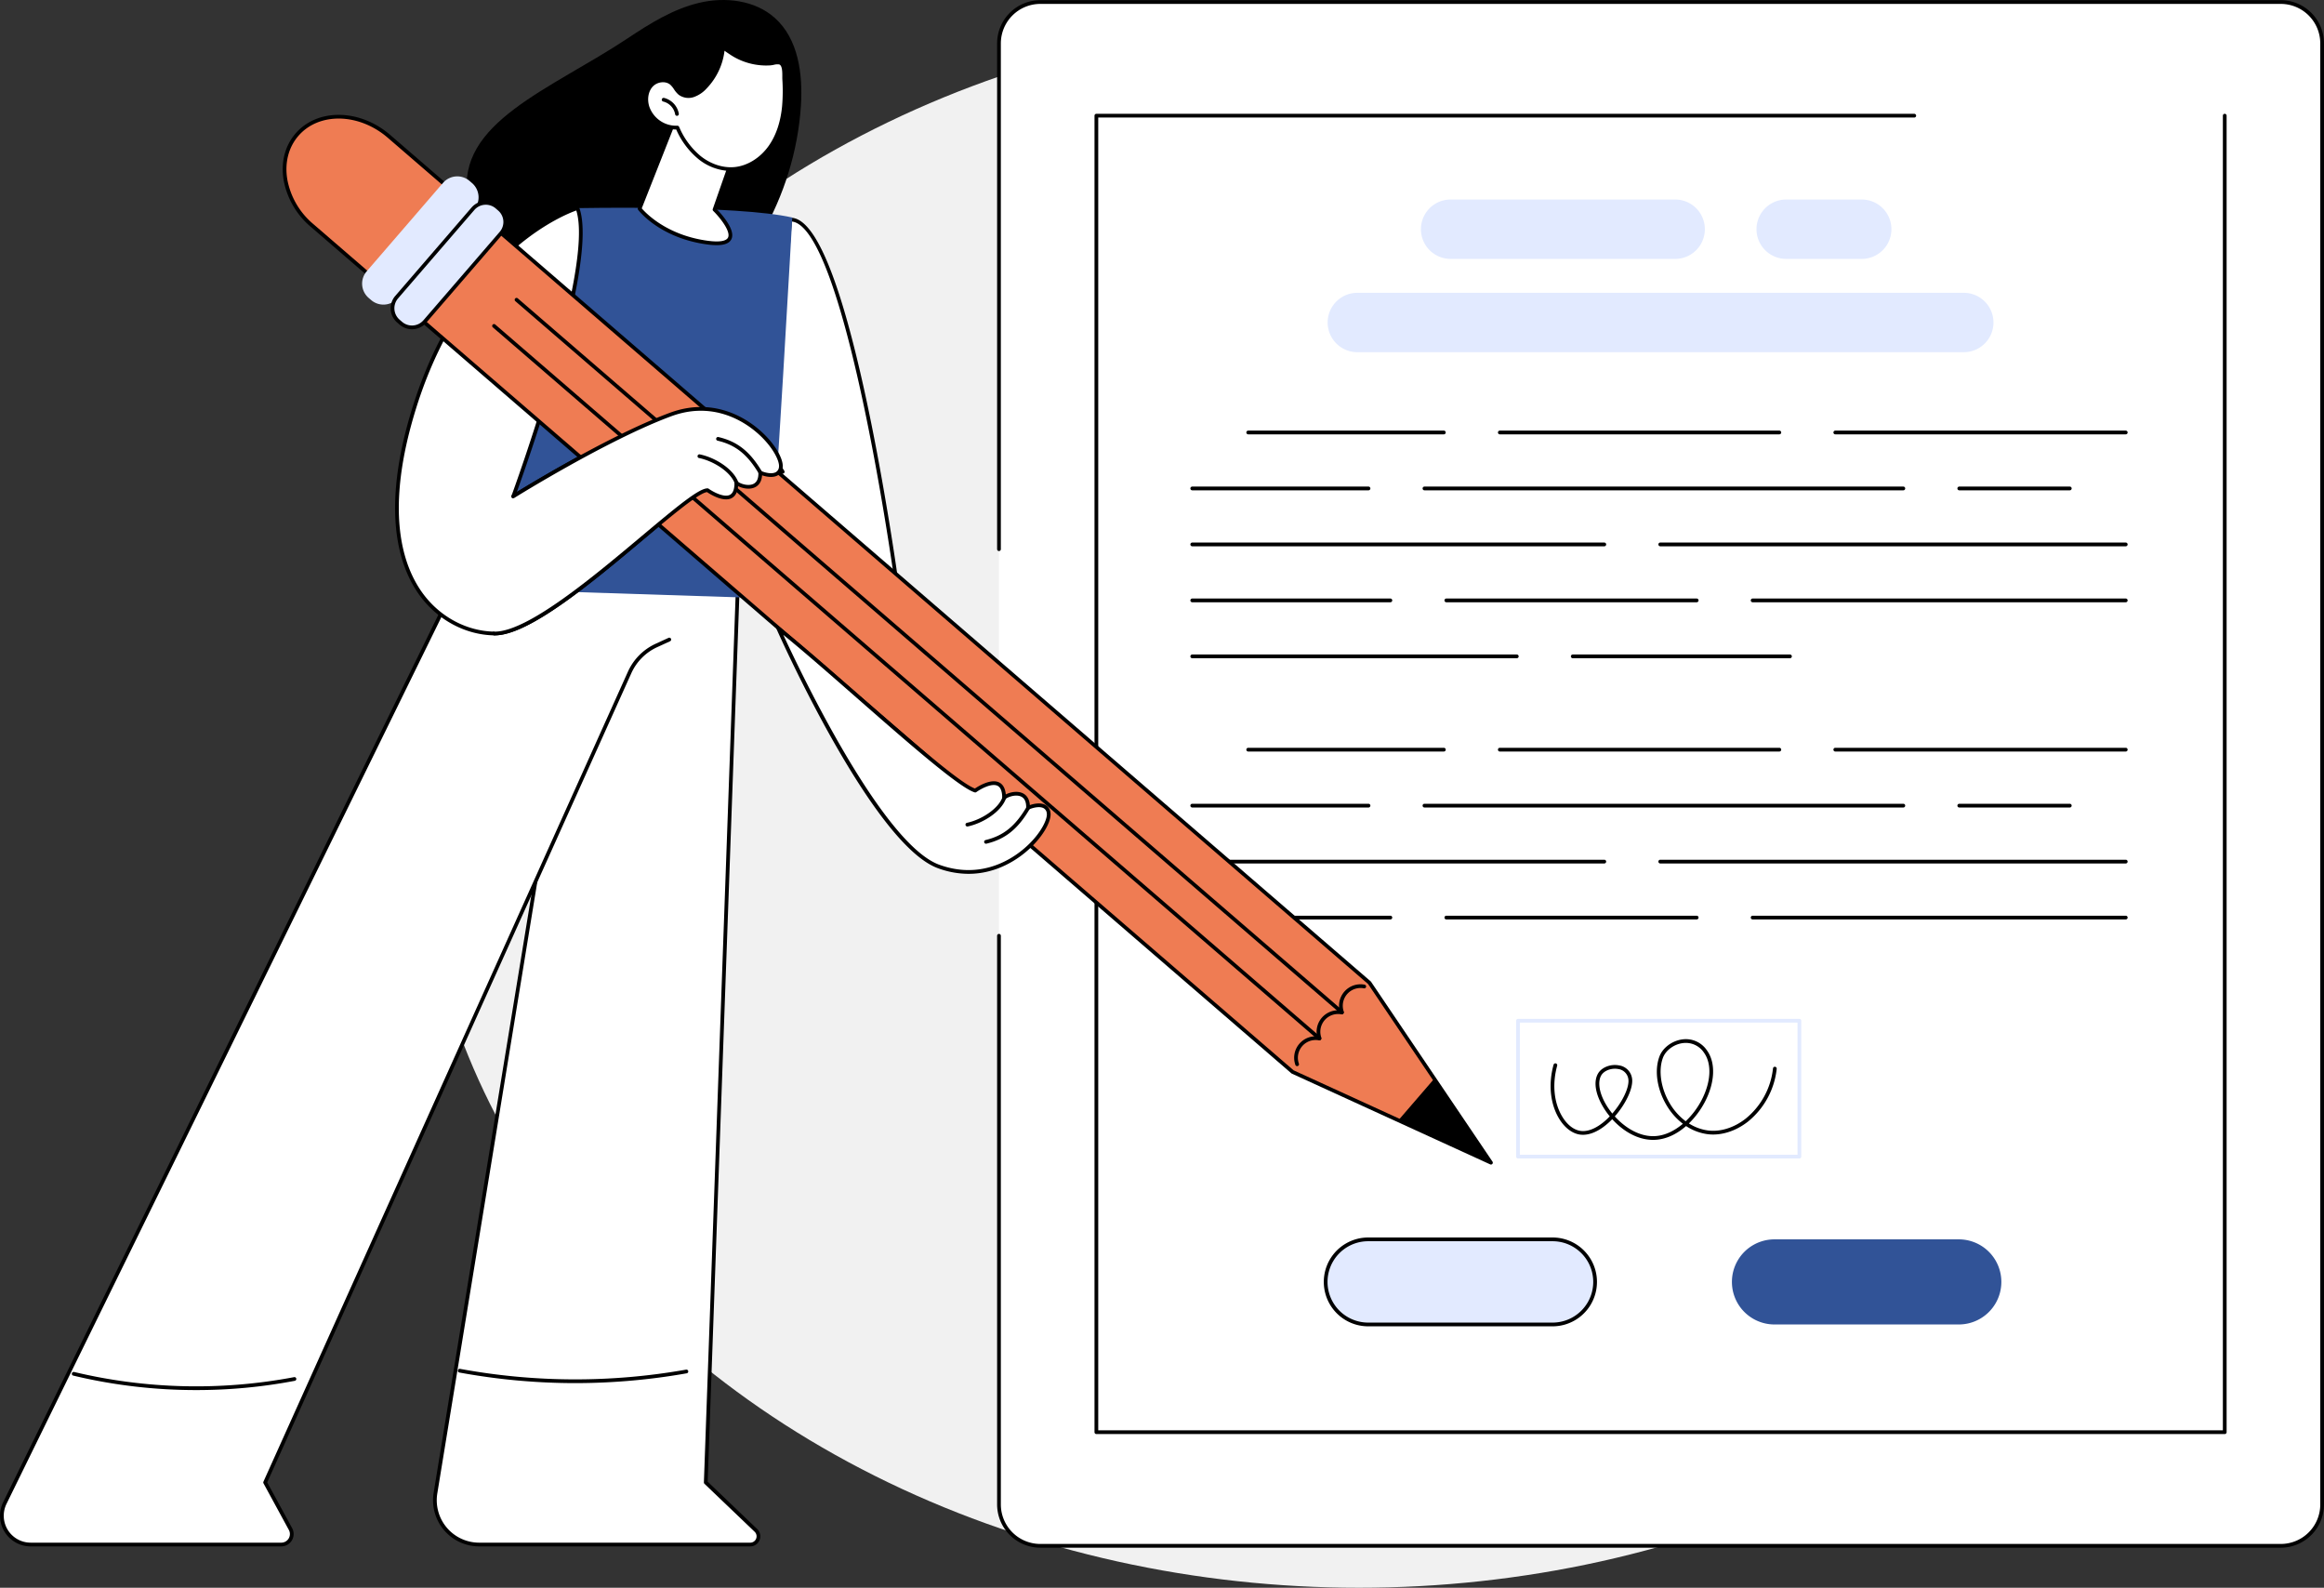
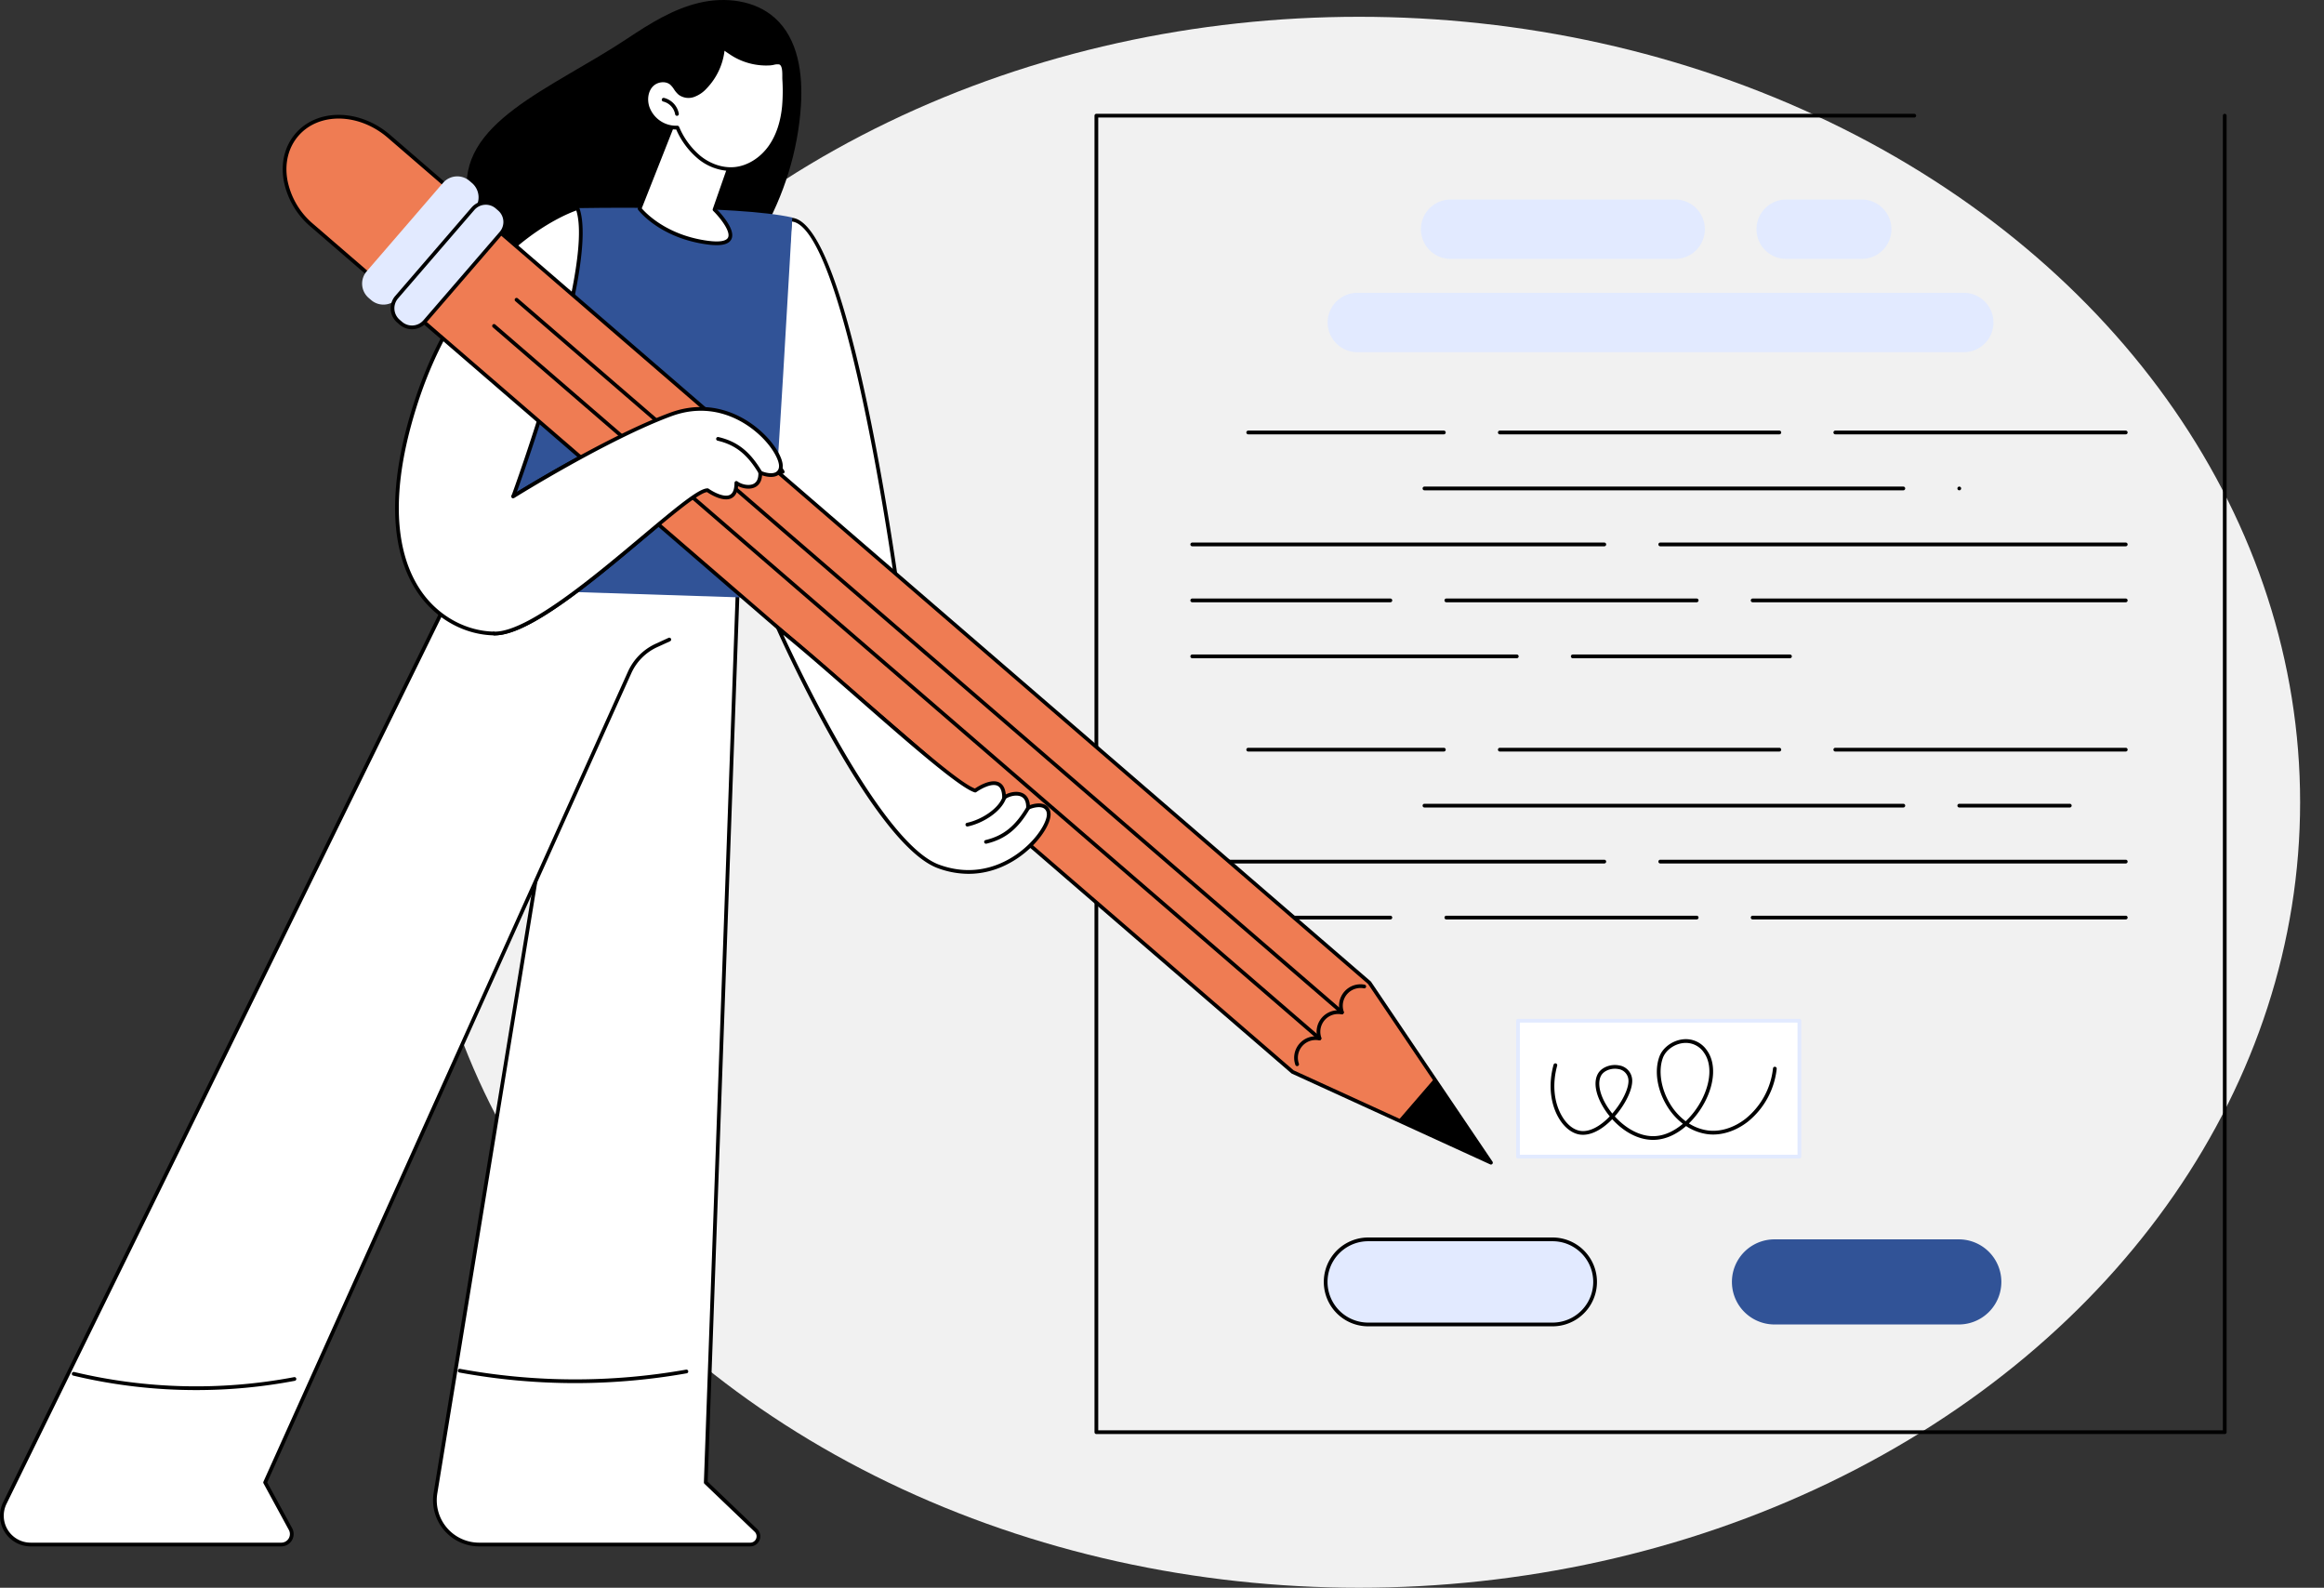
<svg xmlns="http://www.w3.org/2000/svg" width="1245.804" height="851" viewBox="0 0 1245.804 851">
  <rect x="0" y="0" width="1245.804" height="851" fill="#333333" stroke="none" />
  <defs>
    <clipPath id="clip-path">
      <rect id="Rectangle_19" data-name="Rectangle 19" width="1245.804" height="829.526" fill="none" />
    </clipPath>
  </defs>
  <g id="Groupe_203" data-name="Groupe 203" transform="translate(17235 -302.187)">
    <ellipse id="Ellipse_156" data-name="Ellipse 156" cx="504.5" cy="421" rx="504.5" ry="421" transform="translate(-17011 311.187)" fill="#f1f1f1" />
    <g id="Groupe_176" data-name="Groupe 176" transform="translate(-17235 302.187)">
      <g id="Groupe_16" data-name="Groupe 16" clip-path="url(#clip-path)">
-         <path id="Tracé_364" data-name="Tracé 364" d="M535.515,294.352V23.254A22.159,22.159,0,0,1,557.674,1.1h664.971A22.159,22.159,0,0,1,1244.8,23.254V806.367a22.159,22.159,0,0,1-22.159,22.159H557.674a22.159,22.159,0,0,1-22.159-22.159V294.352Z" fill="#fff" />
-         <path id="Tracé_365" data-name="Tracé 365" d="M1222.645,829.526H557.674a23.185,23.185,0,0,1-23.159-23.159V501.555a1,1,0,0,1,2,0V806.367a21.183,21.183,0,0,0,21.159,21.159h664.971a21.183,21.183,0,0,0,21.159-21.159V23.253a21.183,21.183,0,0,0-21.159-21.159H557.674a21.183,21.183,0,0,0-21.159,21.159v271.1a1,1,0,0,1-2,0V23.253A23.185,23.185,0,0,1,557.674.094h664.971A23.185,23.185,0,0,1,1245.8,23.253V806.367a23.185,23.185,0,0,1-23.159,23.159" />
        <path id="Tracé_366" data-name="Tracé 366" d="M1192.595,768.621H587.723a1,1,0,0,1-1-1V62a1,1,0,0,1,1-1h438.434a1,1,0,0,1,0,2H588.723V766.621h602.872V62a1,1,0,0,1,2,0V767.621a1,1,0,0,1-1,1" />
        <path id="Tracé_367" data-name="Tracé 367" d="M1052.706,188.763H727.613a15.91,15.91,0,0,1,0-31.82h325.093a15.91,15.91,0,0,1,0,31.82" fill="#e2eaff" />
        <path id="Tracé_368" data-name="Tracé 368" d="M897.995,138.763H777.613a15.91,15.91,0,0,1,0-31.82H897.995a15.91,15.91,0,1,1,0,31.82" fill="#e2eaff" />
        <path id="Tracé_369" data-name="Tracé 369" d="M997.995,138.763H957.5a15.91,15.91,0,1,1,0-31.82h40.5a15.91,15.91,0,1,1,0,31.82" fill="#e2eaff" />
        <path id="Tracé_370" data-name="Tracé 370" d="M1139.532,402.8h-155.7a1,1,0,0,1,0-2h155.7a1,1,0,0,1,0,2" />
        <path id="Tracé_371" data-name="Tracé 371" d="M953.831,402.8H803.994a1,1,0,0,1,0-2H953.831a1,1,0,0,1,0,2" />
        <path id="Tracé_372" data-name="Tracé 372" d="M773.994,402.8H669.117a1,1,0,0,1,0-2H773.994a1,1,0,0,1,0,2" />
        <path id="Tracé_373" data-name="Tracé 373" d="M1109.532,432.8h-59.24a1,1,0,0,1,0-2h59.24a1,1,0,0,1,0,2" />
        <path id="Tracé_374" data-name="Tracé 374" d="M1020.293,432.8H763.6a1,1,0,0,1,0-2h256.7a1,1,0,0,1,0,2" />
-         <path id="Tracé_375" data-name="Tracé 375" d="M733.6,432.8H639.117a1,1,0,0,1,0-2H733.6a1,1,0,0,1,0,2" />
        <path id="Tracé_376" data-name="Tracé 376" d="M1139.532,462.8H890a1,1,0,0,1,0-2h249.529a1,1,0,0,1,0,2" />
        <path id="Tracé_377" data-name="Tracé 377" d="M860,462.8H639.117a1,1,0,0,1,0-2H860a1,1,0,0,1,0,2" />
        <path id="Tracé_378" data-name="Tracé 378" d="M1139.532,492.8H939.523a1,1,0,0,1,0-2h200.009a1,1,0,0,1,0,2" />
        <path id="Tracé_379" data-name="Tracé 379" d="M909.524,492.8h-134.2a1,1,0,0,1,0-2h134.2a1,1,0,0,1,0,2" />
        <path id="Tracé_380" data-name="Tracé 380" d="M745.325,492.8H639.117a1,1,0,0,1,0-2H745.325a1,1,0,0,1,0,2" />
        <rect id="Rectangle_18" data-name="Rectangle 18" width="150.845" height="72.815" transform="translate(813.737 547.097)" fill="#fff" />
        <path id="Tracé_381" data-name="Tracé 381" d="M964.582,620.912H813.737a1,1,0,0,1-1-1V547.1a1,1,0,0,1,1-1H964.582a1,1,0,0,1,1,1v72.815a1,1,0,0,1-1,1m-149.845-2H963.582V548.1H814.737Z" fill="#e2eaff" />
        <path id="Tracé_382" data-name="Tracé 382" d="M951.428,572.755c-2.626,22.082-20.656,36.139-35.967,34.138-19.214-2.512-30.209-26.078-24.994-40.234,2.971-8.062,16.46-13.208,23.775-3.048,10.649,14.789-7.9,46.861-28.651,46.33-17.815-.455-33.935-24.249-28.042-34.138,3.243-5.443,14.969-5.893,16.324,2.3,1.506,9.11-14.989,32.171-27.907,28.787-9.226-2.418-17.184-17.9-12.192-35.967Z" fill="#fff" />
        <path id="Tracé_383" data-name="Tracé 383" d="M886.127,610.948c-.187,0-.373,0-.561-.007-8.248-.211-15.828-5.023-21.323-11.077q-.9.934-1.854,1.8c-5.8,5.292-11.73,7.485-16.676,6.2-3.922-1.028-7.559-4.158-10.24-8.815-4.512-7.834-5.482-18.18-2.663-28.386a1,1,0,1,1,1.928.533c-2.678,9.693-1.778,19.481,2.468,26.855,2.412,4.189,5.613,6.987,9.014,7.877,4.272,1.126,9.536-.918,14.822-5.738q.965-.879,1.886-1.843a40.563,40.563,0,0,1-4.2-6.16c-3.7-6.7-4.437-12.859-2.033-16.892,1.95-3.273,6.748-5.109,11.158-4.278a8.223,8.223,0,0,1,7.012,6.929c.821,4.971-3.224,13.619-9.233,20.423,5.165,5.7,12.354,10.381,19.989,10.575,6.011.191,11.7-2.568,16.494-6.626a34.6,34.6,0,0,1-8.594-9.683c-5.245-8.671-6.773-18.757-3.987-26.319,1.723-4.675,6.741-8.461,12.2-9.205a13.6,13.6,0,0,1,13.322,5.919c4.779,6.638,4.3,17.285-1.251,27.789a46.157,46.157,0,0,1-8.454,11.316,25.316,25.316,0,0,0,10.241,3.77c6.565.853,13.892-1.424,20.1-6.256a40.218,40.218,0,0,0,14.743-27.009,1,1,0,1,1,1.986.237,42.23,42.23,0,0,1-15.5,28.351c-6.629,5.158-14.5,7.588-21.589,6.659a27.421,27.421,0,0,1-11.5-4.35c-4.923,4.315-10.971,7.413-17.7,7.414m17.566-51.974a12.669,12.669,0,0,0-1.691.115c-4.761.65-9.118,3.905-10.6,7.915-2.542,6.9-1.042,16.553,3.821,24.593a32.5,32.5,0,0,0,8.4,9.359,43.283,43.283,0,0,0,8.4-11.075c5.193-9.827,5.728-19.669,1.4-25.686a11.644,11.644,0,0,0-9.738-5.221m-38,13.842c-3.031,0-6.021,1.372-7.289,3.5-2,3.357-1.228,8.929,2.066,14.9a37.616,37.616,0,0,0,3.833,5.618c5.49-6.3,9.295-14.236,8.579-18.567a6.3,6.3,0,0,0-5.409-5.289,9.581,9.581,0,0,0-1.78-.164" />
        <path id="Tracé_384" data-name="Tracé 384" d="M1139.532,232.8h-155.7a1,1,0,0,1,0-2h155.7a1,1,0,0,1,0,2" />
        <path id="Tracé_385" data-name="Tracé 385" d="M953.831,232.8H803.994a1,1,0,0,1,0-2H953.831a1,1,0,0,1,0,2" />
        <path id="Tracé_386" data-name="Tracé 386" d="M773.994,232.8H669.117a1,1,0,0,1,0-2H773.994a1,1,0,0,1,0,2" />
-         <path id="Tracé_387" data-name="Tracé 387" d="M1109.532,262.8h-59.24a1,1,0,0,1,0-2h59.24a1,1,0,0,1,0,2" />
+         <path id="Tracé_387" data-name="Tracé 387" d="M1109.532,262.8h-59.24a1,1,0,0,1,0-2a1,1,0,0,1,0,2" />
        <path id="Tracé_388" data-name="Tracé 388" d="M1020.293,262.8H763.6a1,1,0,0,1,0-2h256.7a1,1,0,0,1,0,2" />
-         <path id="Tracé_389" data-name="Tracé 389" d="M733.6,262.8H639.117a1,1,0,0,1,0-2H733.6a1,1,0,0,1,0,2" />
        <path id="Tracé_390" data-name="Tracé 390" d="M1139.532,292.8H890a1,1,0,0,1,0-2h249.529a1,1,0,0,1,0,2" />
        <path id="Tracé_391" data-name="Tracé 391" d="M860,292.8H639.117a1,1,0,0,1,0-2H860a1,1,0,0,1,0,2" />
        <path id="Tracé_392" data-name="Tracé 392" d="M1139.532,322.8H939.523a1,1,0,0,1,0-2h200.009a1,1,0,0,1,0,2" />
        <path id="Tracé_393" data-name="Tracé 393" d="M909.524,322.8h-134.2a1,1,0,0,1,0-2h134.2a1,1,0,0,1,0,2" />
        <path id="Tracé_394" data-name="Tracé 394" d="M745.325,322.8H639.117a1,1,0,0,1,0-2H745.325a1,1,0,0,1,0,2" />
        <path id="Tracé_395" data-name="Tracé 395" d="M959.532,352.8H843.089a1,1,0,0,1,0-2H959.532a1,1,0,0,1,0,2" />
        <path id="Tracé_396" data-name="Tracé 396" d="M813.089,352.8H639.116a1,1,0,0,1,0-2H813.089a1,1,0,0,1,0,2" />
        <path id="Tracé_397" data-name="Tracé 397" d="M832.264,709.881H733.441a22.805,22.805,0,1,1,0-45.611h98.823a22.805,22.805,0,0,1,0,45.611" fill="#e2eaff" />
        <path id="Tracé_398" data-name="Tracé 398" d="M832.264,710.88H733.441a23.8,23.8,0,1,1,0-47.61h98.823a23.8,23.8,0,1,1,0,47.61m-98.823-45.61a21.8,21.8,0,1,0,0,43.61h98.823a21.8,21.8,0,1,0,0-43.61Z" />
        <path id="Tracé_399" data-name="Tracé 399" d="M1050.042,709.881H951.219a22.805,22.805,0,1,1,0-45.611h98.823a22.805,22.805,0,0,1,0,45.611" fill="#315397" />
        <path id="Tracé_400" data-name="Tracé 400" d="M396.761,279.473,378.332,794.559l26.882,25.691a4.4,4.4,0,0,1-3.042,7.584h-145.3a23.739,23.739,0,0,1-23.428-27.57l74.2-453.795Z" fill="#fff" />
        <path id="Tracé_401" data-name="Tracé 401" d="M402.172,828.835H256.87A24.739,24.739,0,0,1,232.456,800.1l74.2-453.8a1,1,0,0,1,.386-.638l89.114-67a1,1,0,0,1,1.6.835L379.348,794.146,405.9,819.528a5.4,5.4,0,0,1-3.733,9.307m-93.6-481.808-74.14,453.4a22.741,22.741,0,0,0,22.441,26.41h145.3a3.4,3.4,0,0,0,2.351-5.862l-26.882-25.691a1,1,0,0,1-.308-.759l18.354-512.991Z" />
        <path id="Tracé_402" data-name="Tracé 402" d="M258.322,284.2,2.59,805.6a15.435,15.435,0,0,0,13.857,22.231H150.784a5.618,5.618,0,0,0,4.934-8.3L142.13,794.56,341.99,350.488,376.429,334.7l20.332-55.227Z" fill="#fff" />
        <path id="Tracé_403" data-name="Tracé 403" d="M150.784,828.835H16.447A16.434,16.434,0,0,1,1.693,805.164L257.424,283.758a1,1,0,0,1,1.8.881L3.489,806.045a14.434,14.434,0,0,0,12.958,20.79H150.784a4.618,4.618,0,0,0,4.056-6.826l-13.588-24.972a1,1,0,0,1-.034-.888L336.6,360.021a30.05,30.05,0,0,1,14.882-14.986l6.885-3.157a1,1,0,1,1,.834,1.818l-6.885,3.157a28.049,28.049,0,0,0-13.892,13.988L143.246,794.518,156.6,819.054a6.617,6.617,0,0,1-5.813,9.781" />
        <path id="Tracé_404" data-name="Tracé 404" d="M308.339,741.317a343.579,343.579,0,0,1-62.078-5.669,1,1,0,1,1,.361-1.967,340.807,340.807,0,0,0,121.13.418,1,1,0,1,1,.347,1.969,343.711,343.711,0,0,1-59.76,5.249" />
        <path id="Tracé_405" data-name="Tracé 405" d="M105.212,745.05A282.94,282.94,0,0,1,39.279,737.3a1,1,0,1,1,.467-1.945,281.958,281.958,0,0,0,117.909,2.764,1,1,0,0,1,.375,1.965,281.786,281.786,0,0,1-52.818,4.965" />
        <path id="Tracé_406" data-name="Tracé 406" d="M250.747,105.851c-6.534-40.168,44.79-58.081,85.715-85.312,11.933-7.94,24.359-15.706,38.3-19.017s29.863-1.48,40.561,8.059c12.645,11.276,15.1,30.105,14.019,47.012-3.119,48.657-29.9,95.248-70.371,122.434-31.124,20.906-99.232-17.871-108.228-73.176" />
        <path id="Tracé_407" data-name="Tracé 407" d="M480.534,311.7s-26.783-195.433-56.976-193.983l-11.2,148.425Z" fill="#fff" />
        <path id="Tracé_408" data-name="Tracé 408" d="M480.535,312.7a1,1,0,0,1-.556-.169l-68.171-45.558a1,1,0,0,1-.441-.906l11.2-148.425a1,1,0,0,1,.948-.924c.124-.006.248-.01.371-.01,12.973,0,26.585,32.71,40.465,97.247,10.358,48.157,17.112,97.12,17.18,97.61a1,1,0,0,1-.991,1.135M413.4,265.63l65.828,43.992c-1.437-10.079-7.75-52.985-16.843-95.26-16.561-76.992-29.623-94.836-37.906-95.629Z" />
        <path id="Tracé_409" data-name="Tracé 409" d="M263.4,315.869,309.542,111.55s85.228-1.735,115.171,5.034c0,0-8.581,154.43-13.015,204.09Z" fill="#315397" />
        <path id="Tracé_410" data-name="Tracé 410" d="M419.576,252.869S394.145,209.3,359.4,222.191s-84.266,43.858-84.266,43.858,45.724-124.2,34.406-154.5c0,0-59.892,17.982-87.594,107.515s13.621,119.949,42.934,120.476,102.815-76.831,114.4-76.8Z" fill="#fff" />
        <path id="Tracé_411" data-name="Tracé 411" d="M265.181,340.545c-.107,0-.211,0-.317,0-15.479-.279-30.436-8.344-40.009-21.574-11.141-15.4-20.855-45.28-3.863-100.2,14.382-46.479,37.572-73.4,54.493-87.8,18.385-15.643,33.15-20.192,33.77-20.379a1.006,1.006,0,0,1,1.225.609c10.521,28.166-26.64,133.7-33.422,152.49,10.437-6.383,51.952-31.29,82-42.437,35.123-13.033,61.127,30.668,61.385,31.111a1,1,0,0,1-.626,1.476l-40.291,9.873c-.078.019-.173.011-.24.029h-.006c-4.09,0-18.651,12.221-34.067,25.162-27.425,23.02-61.52,51.637-80.029,51.64m43.74-227.729c-3.505,1.25-16.7,6.518-32.231,19.756C260,146.8,237.123,173.4,222.9,219.361c-16.749,54.13-7.3,83.406,3.572,98.435,9.207,12.723,23.571,20.479,38.425,20.746.093,0,.189,0,.283,0,17.777,0,52.99-29.558,78.74-51.171,19.326-16.223,30.56-25.467,35.233-25.629L418,252.226c-4.333-6.733-27.848-40.371-58.247-29.1-34.25,12.708-83.59,43.46-84.084,43.768A1,1,0,0,1,274.2,265.7c.451-1.226,44.571-121.748,34.724-152.888" />
        <path id="Tracé_412" data-name="Tracé 412" d="M388.344,257.486a1,1,0,0,1-.944-.672A25.323,25.323,0,0,0,373.9,242.2a1,1,0,0,1,.8-1.83,27.342,27.342,0,0,1,14.586,15.793,1,1,0,0,1-.944,1.328" />
        <path id="Tracé_413" data-name="Tracé 413" d="M401.007,254.946a1,1,0,0,1-.958-.714,29.7,29.7,0,0,0-15.588-18.107,1,1,0,1,1,.849-1.811,31.732,31.732,0,0,1,16.656,19.346,1,1,0,0,1-.673,1.244,1.011,1.011,0,0,1-.286.042" />
        <path id="Tracé_414" data-name="Tracé 414" d="M734.136,526.759l65.106,96.408L692.908,574.523,167.281,120.831c-15.85-13.68-19.469-35.463-8.085-48.653s33.463-12.792,49.312.889Z" fill="#ef7c53" />
        <path id="Tracé_415" data-name="Tracé 415" d="M799.241,624.167a.981.981,0,0,1-.415-.09L692.492,575.432a.966.966,0,0,1-.238-.153L166.627,121.588a42.821,42.821,0,0,1-14.589-25.1c-1.576-9.488.7-18.352,6.4-24.959,11.726-13.586,34.48-13.236,50.722.784L734.789,526a1.022,1.022,0,0,1,.175.2l65.106,96.411a1,1,0,0,1-.829,1.558M693.453,573.673l102.968,47.1-63.04-93.349L207.854,73.823c-15.407-13.3-36.9-13.742-47.9-.992-5.309,6.151-7.419,14.435-5.941,23.325a40.819,40.819,0,0,0,13.921,23.917Z" />
        <path id="Tracé_416" data-name="Tracé 416" d="M749.6,600.456l49.646,22.711-30.4-45.012Z" />
        <path id="Tracé_417" data-name="Tracé 417" d="M253.338,111.719l-40.907,47.393a9.1,9.1,0,0,1-12.836.943l-1.326-1.144a9.1,9.1,0,0,1-.943-12.836l40.908-47.393a9.1,9.1,0,0,1,12.836-.943l1.325,1.144a9.1,9.1,0,0,1,.943,12.836" fill="#e2eaff" />
        <path id="Tracé_418" data-name="Tracé 418" d="M205.535,163.262a10.054,10.054,0,0,1-6.593-2.45l-1.326-1.143a10.112,10.112,0,0,1-1.047-14.246l40.908-47.394a10.11,10.11,0,0,1,14.246-1.046l1.325,1.144a10.111,10.111,0,0,1,1.047,14.246l-40.907,47.393a10.081,10.081,0,0,1-7.653,3.5m39.593-66.73a8.084,8.084,0,0,0-6.138,2.8l-40.907,47.393a8.112,8.112,0,0,0,.839,11.426l1.326,1.144a8.111,8.111,0,0,0,11.426-.839l40.907-47.394a8.111,8.111,0,0,0-.839-11.426L250.416,98.5a8.066,8.066,0,0,0-5.288-1.965" fill="#e2eaff" />
        <path id="Tracé_419" data-name="Tracé 419" d="M268.635,124.923l-40.907,47.393a9.1,9.1,0,0,1-12.836.943l-1.326-1.144a9.1,9.1,0,0,1-.943-12.836l40.908-47.393a9.1,9.1,0,0,1,12.836-.943l1.325,1.144a9.1,9.1,0,0,1,.943,12.836" fill="#e2eaff" />
        <path id="Tracé_420" data-name="Tracé 420" d="M220.831,176.466a10.055,10.055,0,0,1-6.593-2.451l-1.326-1.143a10.112,10.112,0,0,1-1.046-14.246l40.908-47.394a10.11,10.11,0,0,1,14.246-1.046l1.325,1.144a10.1,10.1,0,0,1,1.046,14.246l-40.907,47.393a10.082,10.082,0,0,1-7.653,3.5m39.594-66.731a8.084,8.084,0,0,0-6.138,2.8L213.38,159.932a8.111,8.111,0,0,0,.839,11.426l1.326,1.144a8.11,8.11,0,0,0,11.425-.839l40.908-47.394a8.1,8.1,0,0,0-.84-11.426l-1.325-1.143a8.073,8.073,0,0,0-5.288-1.965" />
        <path id="Tracé_421" data-name="Tracé 421" d="M695.34,571.426a1,1,0,0,1-.959-.719,11.508,11.508,0,0,1,13.012-15.075,1,1,0,0,1-.276,1.981A9.513,9.513,0,0,0,696.3,570.145a1,1,0,0,1-.68,1.241,1.013,1.013,0,0,1-.281.04" />
        <path id="Tracé_422" data-name="Tracé 422" d="M707.373,557.486a1,1,0,0,1-.959-.719,11.507,11.507,0,0,1,13.012-15.075,1,1,0,0,1-.276,1.981,9.512,9.512,0,0,0-10.816,12.532,1,1,0,0,1-.68,1.241,1.013,1.013,0,0,1-.281.04" />
        <path id="Tracé_423" data-name="Tracé 423" d="M719.406,543.545a1,1,0,0,1-.959-.719,11.507,11.507,0,0,1,13.011-15.075,1,1,0,0,1-.275,1.981,9.512,9.512,0,0,0-10.816,12.532,1,1,0,0,1-.68,1.241,1.015,1.015,0,0,1-.281.04" />
        <path id="Tracé_424" data-name="Tracé 424" d="M706.867,557.23a1,1,0,0,1-.653-.243L264.163,175.433a1,1,0,0,1,1.307-1.513L707.521,555.473a1,1,0,0,1-.654,1.757" />
        <path id="Tracé_425" data-name="Tracé 425" d="M718.957,543.223a1,1,0,0,1-.653-.243L276.253,161.426a1,1,0,0,1,1.307-1.514L719.611,541.466a1,1,0,0,1-.654,1.757" />
        <path id="Tracé_426" data-name="Tracé 426" d="M264.882,339.541c29.314.527,102.815-76.831,114.4-76.8,0,0,15.453,11.042,15.453-3.923,3.326,2.661,13.136,4.49,12.8-5.486,4.822,1.995,10.364,2.161,11.03-2.938,1.187-9.1-24.427-41.1-59.169-28.205s-84.267,43.858-84.267,43.858Z" fill="#fff" />
        <path id="Tracé_427" data-name="Tracé 427" d="M265.181,340.545c-.107,0-.211,0-.317,0a1,1,0,1,1,.036-2c.093,0,.189,0,.282,0,17.778,0,52.991-29.558,78.741-51.172,19.5-16.365,30.758-25.63,35.356-25.63a.879.879,0,0,1,.588.187c2.077,1.481,8.177,4.958,11.411,3.294,1.632-.842,2.461-2.995,2.461-6.4a1,1,0,0,1,1.624-.781c1.793,1.435,5.913,2.623,8.553,1.3,1.844-.925,2.727-2.934,2.626-5.973a1,1,0,0,1,1.382-.957c3.319,1.372,6.311,1.607,8.007.625a3.462,3.462,0,0,0,1.648-2.767c.446-3.419-3.97-12.163-13.422-19.692-7.653-6.1-23.6-15.17-44.407-7.447-34.247,12.707-83.59,43.46-84.085,43.769a1,1,0,0,1-1.06-1.7c.5-.31,50.01-31.17,84.45-43.948,21.729-8.064,38.366,1.4,46.348,7.758,9.62,7.662,14.754,16.956,14.159,21.513a5.474,5.474,0,0,1-2.629,4.241c-2,1.158-5.018,1.147-8.415,0-.264,3.809-2.108,5.557-3.706,6.358-2.849,1.43-6.632.712-9.149-.554-.3,3.237-1.461,5.395-3.472,6.429-4.516,2.324-11.64-2.192-13.193-3.242-4.439.51-18.7,12.484-33.789,25.145-27.424,23.021-61.519,51.64-80.028,51.64" />
-         <path id="Tracé_428" data-name="Tracé 428" d="M394.9,259.987a1,1,0,0,1-.944-.672c-2.287-6.577-11.752-12.292-19.209-13.814a1,1,0,1,1,.4-1.959c8.169,1.667,18.145,7.778,20.7,15.117a1,1,0,0,1-.615,1.272.973.973,0,0,1-.329.056" />
        <path id="Tracé_429" data-name="Tracé 429" d="M407.542,254.168a1,1,0,0,1-.859-.487c-6.078-10.18-12.459-15.246-22.026-17.488a1,1,0,0,1,.456-1.947c10.154,2.379,16.9,7.712,23.286,18.409a1,1,0,0,1-.857,1.513" />
        <path id="Tracé_430" data-name="Tracé 430" d="M503.159,464.415c34.825,12.665,60.23-19.5,58.984-28.589-.7-5.1-6.239-4.893-11.048-2.866.268-9.978-9.53-8.085-12.838-5.4-.1-14.964-15.478-3.822-15.478-3.822-12.649-3.74-76.053-63.6-105.539-86.876,0,0,51.094,114.892,85.919,127.557" fill="#fff" />
        <path id="Tracé_431" data-name="Tracé 431" d="M519.212,468.352a47.678,47.678,0,0,1-16.394-3c-34.824-12.664-84.4-123.384-86.491-128.091a1,1,0,0,1,1.533-1.191c10.953,8.647,26.281,22.072,42.51,36.287,26.52,23.227,53.926,47.231,62.249,50.268,1.786-1.205,8.629-5.468,13.037-3.236,2.018,1.021,3.2,3.173,3.514,6.406,2.508-1.28,6.286-2.026,9.145-.613,1.6.79,3.459,2.526,3.747,6.335,3.392-1.167,6.406-1.2,8.415-.052a5.472,5.472,0,0,1,2.657,4.223c.624,4.554-4.449,13.882-14.019,21.606-5.8,4.684-16.218,11.056-29.9,11.056M419.891,340.259c9.226,19.99,53.143,112.135,83.61,123.216,20.862,7.584,36.745-1.591,44.358-7.736,9.4-7.588,13.762-16.363,13.294-19.778a3.466,3.466,0,0,0-1.666-2.757c-1.7-.97-4.7-.718-8,.677a1,1,0,0,1-1.388-.948c.082-3.04-.815-5.044-2.665-5.956-2.65-1.3-6.761-.09-8.544,1.355a1,1,0,0,1-1.63-.769c-.022-3.407-.864-5.557-2.5-6.387-3.246-1.649-9.321,1.872-11.388,3.368a1.013,1.013,0,0,1-.87.149c-8.169-2.416-36.269-27.029-63.444-50.83-14.649-12.831-28.563-25.018-39.161-33.6" />
        <path id="Tracé_432" data-name="Tracé 432" d="M518.563,442.983a1,1,0,0,1-.205-1.979c7.447-1.569,16.873-7.344,19.117-13.938a1,1,0,0,1,1.894.645c-2.5,7.356-12.44,13.531-20.6,15.25a.978.978,0,0,1-.207.022" />
        <path id="Tracé_433" data-name="Tracé 433" d="M528.557,452.22a1,1,0,0,1-.233-1.972c9.552-2.3,15.9-7.411,21.911-17.63a1,1,0,1,1,1.723,1.014c-6.315,10.738-13.027,16.115-23.166,18.56a.992.992,0,0,1-.235.028" />
        <path id="Tracé_434" data-name="Tracé 434" d="M362.9,61.08l-20.031,50.768s11.229,14.812,36.413,18.186,3.755-17.695,3.755-17.695L395.206,77.53Z" fill="#fff" />
        <path id="Tracé_435" data-name="Tracé 435" d="M384.149,131.4a38.012,38.012,0,0,1-5-.375c-25.305-3.389-36.608-17.954-37.076-18.572a1,1,0,0,1-.134-.972l20.031-50.767a1,1,0,0,1,1.384-.525l32.3,16.451a1,1,0,0,1,.49,1.22l-11.958,34.218c2.237,2.282,10.35,11.075,7.881,16.122-1.048,2.141-3.656,3.2-7.923,3.2m-40.13-19.732c2.068,2.417,13.344,14.421,35.4,17.375,7.765,1.04,10.192-.362,10.857-1.721,1.555-3.177-4.042-10.438-7.936-14.269a1,1,0,0,1-.242-1.043l11.876-33.985L363.43,62.471Z" />
        <path id="Tracé_436" data-name="Tracé 436" d="M420.248,56.986c-.737,7.715-2.894,15.447-7.368,21.775s-11.471,11.114-19.191,11.8c-6.694.6-13.446-1.922-18.7-6.107a42.291,42.291,0,0,1-11.848-16.07,16.233,16.233,0,0,1-16.078-11.107c-1.187-3.877-.695-8.444,2.026-11.45s7.863-3.805,10.917-1.137c1.74,1.52,2.619,3.863,4.42,5.309a7.94,7.94,0,0,0,7.343,1.018,16.052,16.052,0,0,0,6.318-4.314,33.958,33.958,0,0,0,9.493-21.83c-.037.765,3.472,2.932,4.086,3.355A32.758,32.758,0,0,0,396.554,31a34.164,34.164,0,0,0,10.668,2.921,33.363,33.363,0,0,0,5.627.119c1.489-.1,3.606-.877,5.052-.484,3.021.822,2.359,6.568,2.483,8.9a97.873,97.873,0,0,1-.136,14.53" fill="#fff" />
        <path id="Tracé_437" data-name="Tracé 437" d="M391.755,91.645a28.384,28.384,0,0,1-17.392-6.41A42.581,42.581,0,0,1,362.5,69.409c-.086,0-.172,0-.258,0A17.4,17.4,0,0,1,346.1,57.569c-1.4-4.582-.544-9.338,2.241-12.415,3.225-3.563,8.981-4.132,12.316-1.218a14.266,14.266,0,0,1,2.276,2.758,11.561,11.561,0,0,0,2.113,2.524,6.917,6.917,0,0,0,6.407.847A14.8,14.8,0,0,0,377.367,46a33.026,33.026,0,0,0,9.21-21.177v0a.984.984,0,0,1,1.047-.95,1,1,0,0,1,.933.807,15.669,15.669,0,0,0,3.241,2.438c.191.124.341.223.431.285a31.884,31.884,0,0,0,4.743,2.691,33.019,33.019,0,0,0,10.355,2.835,32.5,32.5,0,0,0,5.458.114,13.729,13.729,0,0,0,1.612-.256,8.665,8.665,0,0,1,3.766-.194c3.236.881,3.217,5.4,3.2,8.384,0,.547-.005,1.036.016,1.426a98.063,98.063,0,0,1-.14,14.677c-.848,8.887-3.387,16.375-7.547,22.259-4.936,6.981-12.382,11.549-19.919,12.217q-1,.088-2.022.089M363.138,67.383a1,1,0,0,1,.912.593A41.009,41.009,0,0,0,375.609,83.67c5.379,4.283,11.934,6.436,17.991,5.894,6.96-.618,13.862-4.871,18.463-11.38,3.955-5.6,6.374-12.759,7.189-21.293a96.167,96.167,0,0,0,.133-14.381c-.022-.421-.021-.951-.018-1.542.01-2.232.026-5.968-1.729-6.445a7.4,7.4,0,0,0-2.856.227,15.132,15.132,0,0,1-1.869.289,34.388,34.388,0,0,1-5.795-.122,34.968,34.968,0,0,1-10.981-3.007,33.668,33.668,0,0,1-5.042-2.86c-.082-.056-.218-.145-.392-.259-.965-.631-1.726-1.153-2.316-1.6A35.113,35.113,0,0,1,378.8,47.4a16.667,16.667,0,0,1-6.724,4.567,8.923,8.923,0,0,1-8.278-1.189,13.222,13.222,0,0,1-2.506-2.947,12.652,12.652,0,0,0-1.948-2.389c-2.5-2.185-7.038-1.683-9.517,1.054-2.279,2.519-2.99,6.635-1.811,10.487a15.268,15.268,0,0,0,15.057,10.4l.066,0M388.575,24.92v0Z" />
        <path id="Tracé_438" data-name="Tracé 438" d="M355.751,53.45a9.62,9.62,0,0,1,7.153,7.629Z" fill="#fff" />
        <path id="Tracé_439" data-name="Tracé 439" d="M362.9,62.08a1,1,0,0,1-.986-.839,8.577,8.577,0,0,0-6.39-6.816,1,1,0,1,1,.449-1.949,10.621,10.621,0,0,1,7.915,8.443,1,1,0,0,1-.825,1.148,1.013,1.013,0,0,1-.163.013" />
      </g>
    </g>
  </g>
</svg>